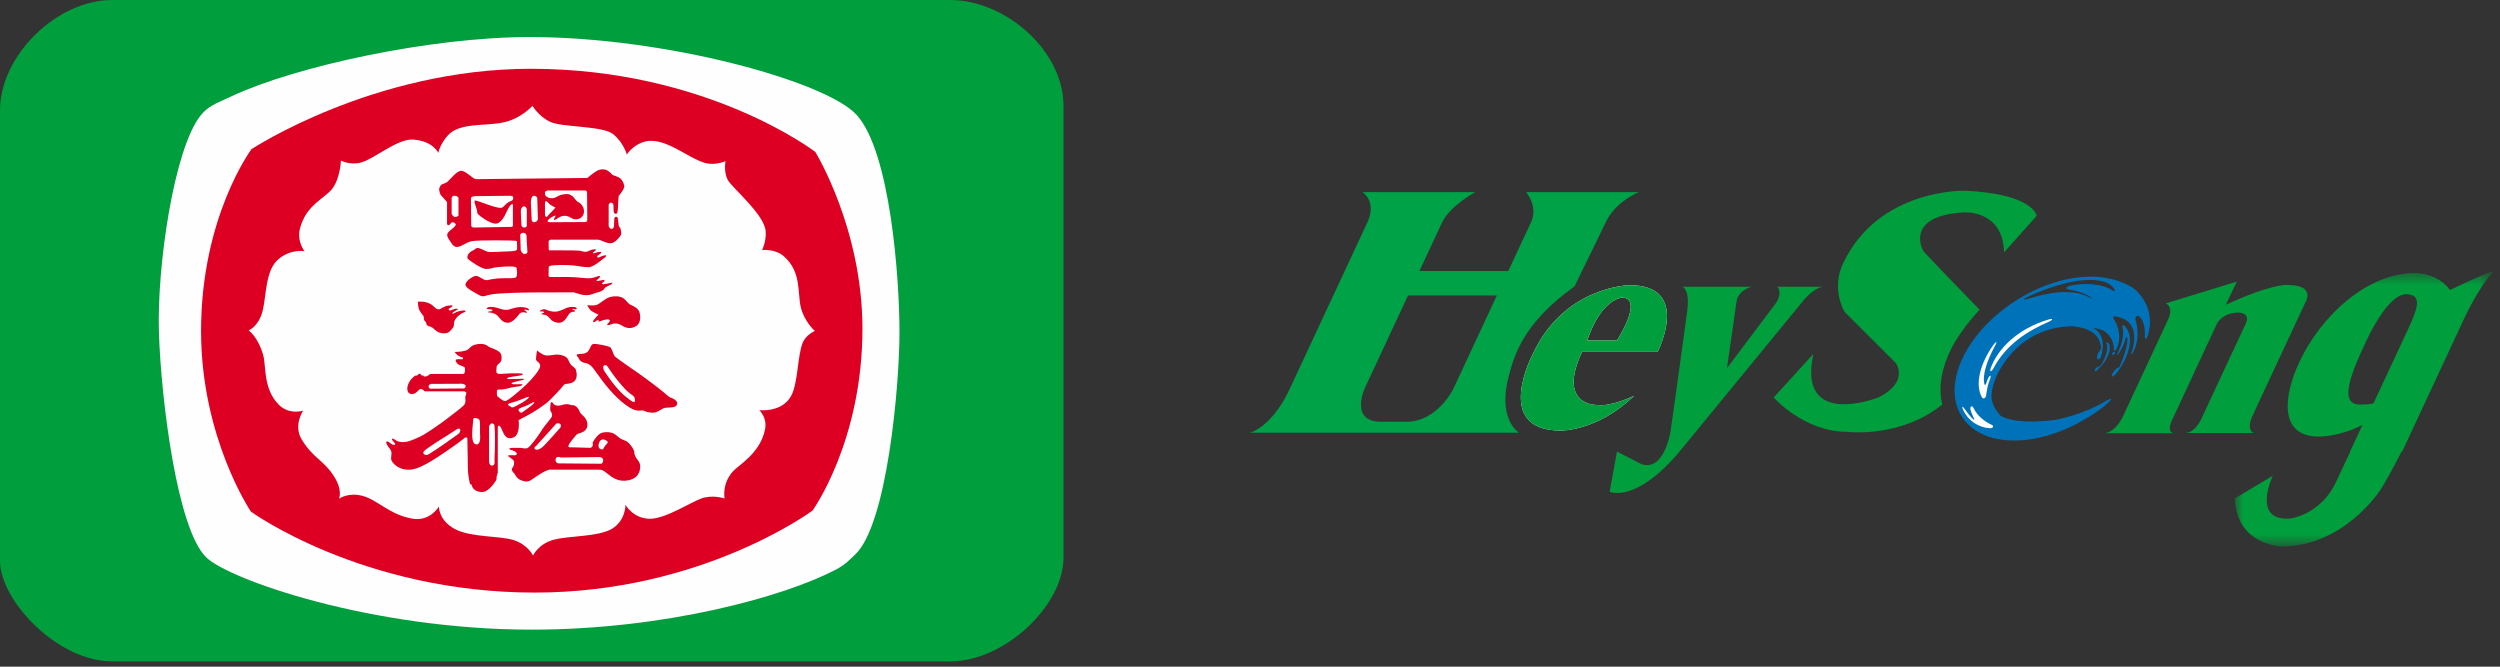
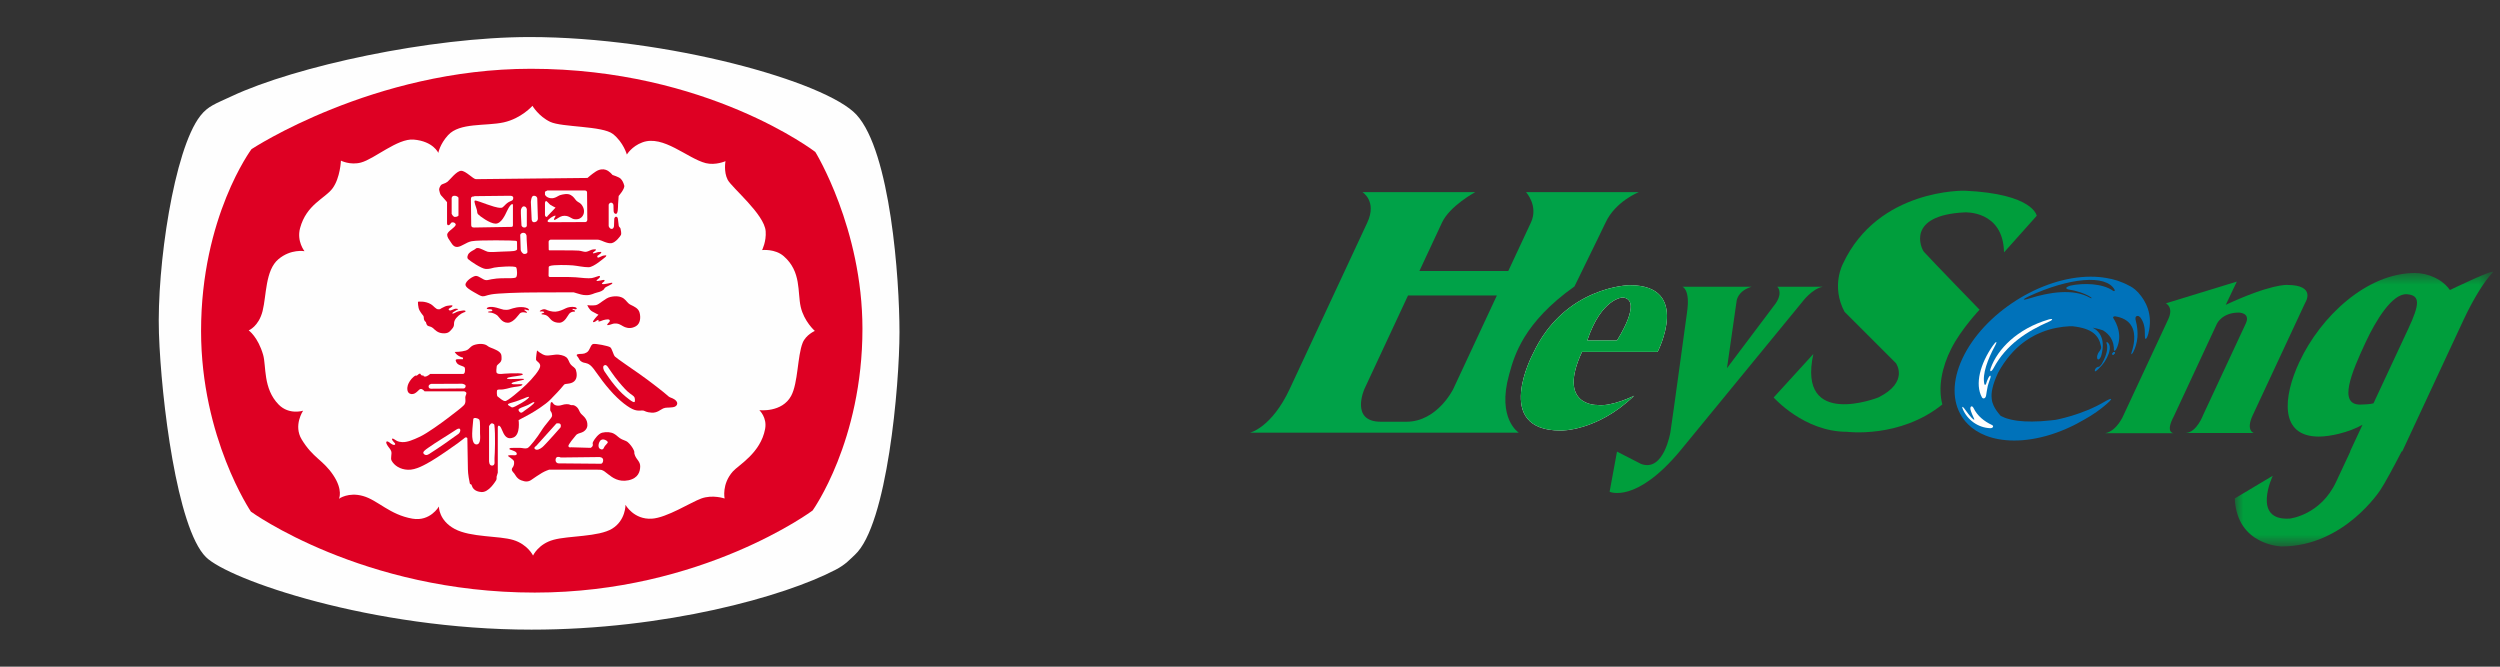
<svg xmlns="http://www.w3.org/2000/svg" width="180" height="48" viewBox="0 0 180 48" fill="none">
  <rect x="0" y="0" width="180" height="48" fill="#333333" stroke="none" />
-   <path d="M68.414 47.619C72.385 47.619 76.571 43.549 76.571 40.178V7.609C76.571 3.641 72.385 0 68.414 0H8.072C4.104 0 0 3.984 0 7.953V40.396C0 43.204 4.104 47.619 8.072 47.619H68.414Z" fill="#009E3C" />
  <path d="M14.419 8.346C14.981 7.627 15.514 7.473 16.682 6.927C21.291 4.766 31.006 2.667 38.134 2.667C47.982 2.667 59.48 5.868 61.672 8.267C64.113 10.938 64.763 20.072 64.763 23.91C64.763 27.751 63.881 37.796 61.554 39.943C61.213 40.255 60.899 40.638 60.173 41.017C56.462 42.96 47.884 45.334 38.268 45.334C26.78 45.334 16.443 41.732 14.819 40.103C12.747 38.023 11.604 28.794 11.444 23.994C11.282 19.196 12.526 10.781 14.419 8.346" fill="#FEFEFE" />
  <path d="M38.225 4.952C50.918 4.952 58.703 10.941 58.703 10.941C58.703 10.941 62.096 16.448 62.096 23.672C62.096 31.77 58.506 36.758 58.506 36.758C58.506 36.758 50.562 42.666 38.504 42.666C26.09 42.666 18.066 36.838 18.066 36.838C18.066 36.838 14.477 31.53 14.477 23.829C14.477 15.609 18.107 10.74 18.107 10.74C18.107 10.74 26.886 4.952 38.225 4.952" fill="#DE0023" />
  <path d="M31.558 11.009C31.558 11.009 31.669 10.378 32.263 9.729C33.101 8.812 34.979 9.092 36.258 8.812C37.537 8.532 38.337 7.619 38.337 7.619C38.337 7.619 38.777 8.376 39.617 8.774C40.455 9.173 43.376 9.052 44.133 9.649C44.893 10.25 45.134 11.128 45.134 11.128C45.134 11.128 45.481 10.533 46.255 10.25C47.754 9.692 49.494 11.407 50.813 11.745C51.512 11.922 52.235 11.604 52.235 11.604C52.235 11.604 52.092 12.362 52.392 12.942C52.693 13.52 55.038 15.421 55.128 16.649C55.185 17.386 54.871 18.005 54.871 18.005C54.871 18.005 55.801 17.896 56.43 18.446C57.71 19.561 57.411 21.037 57.651 22.094C57.892 23.149 58.668 23.827 58.668 23.827C58.668 23.827 58.021 24.107 57.79 24.686C57.411 25.641 57.464 27.572 56.967 28.494C56.309 29.728 54.671 29.531 54.671 29.531C54.671 29.531 55.245 30.058 55.088 30.886C54.764 32.619 53.186 33.476 52.772 33.938C51.95 34.853 52.172 35.892 52.172 35.892C52.172 35.892 51.31 35.593 50.491 35.892C49.739 36.165 48.01 37.28 46.934 37.345C45.634 37.428 45.036 36.35 45.036 36.35C45.036 36.35 45.052 37.467 44.076 38.064C43.096 38.663 40.957 38.563 39.859 38.864C38.758 39.161 38.379 40 38.379 40C38.379 40 38 39.2 36.959 38.88C35.917 38.563 33.899 38.704 32.741 38.086C31.58 37.467 31.601 36.47 31.601 36.47C31.601 36.47 30.978 37.563 29.701 37.345C28.06 37.066 27.203 36.01 26.14 35.713C25.083 35.411 24.404 35.911 24.404 35.911C24.404 35.911 24.721 35.292 23.985 34.197C23.245 33.099 22.535 32.979 21.724 31.644C21.105 30.628 21.824 29.57 21.824 29.57C21.824 29.57 20.819 29.895 20.067 29.133C18.925 27.977 19.179 26.338 18.944 25.542C18.569 24.249 17.906 23.788 17.906 23.788C17.906 23.788 18.624 23.508 18.907 22.393C19.189 21.275 19.096 19.464 20.044 18.664C20.942 17.905 21.925 18.086 21.925 18.086C21.925 18.086 21.352 17.379 21.604 16.429C22.066 14.713 23.398 14.298 23.945 13.559C24.501 12.802 24.546 11.566 24.546 11.566C24.546 11.566 25.209 11.908 25.986 11.704C26.96 11.446 28.623 9.953 29.781 10.05C31.202 10.171 31.558 11.009 31.558 11.009" fill="#FEFEFE" />
  <path d="M36.763 32.255C36.763 32.255 37.208 32.234 37.437 32.245C37.664 32.255 37.805 32.323 37.975 32.264C38.143 32.203 38.727 31.424 38.946 31.067C39.313 30.468 39.751 30.097 39.751 29.93C39.751 29.76 39.702 29.679 39.642 29.599C39.584 29.521 39.633 29.311 39.633 29.129C39.633 28.95 39.729 28.901 39.8 29.009C39.869 29.119 39.96 29.201 40.169 29.209C40.376 29.221 40.553 29.1 40.792 29.1C41.031 29.1 41.04 29.161 41.127 29.17C41.219 29.181 41.269 29.14 41.409 29.221C41.697 29.39 41.678 29.618 41.845 29.8C42.016 29.976 42.308 30.17 42.292 30.626C42.282 30.936 41.993 31.107 41.872 31.143C41.755 31.186 41.558 31.216 41.46 31.348C41.361 31.477 40.863 32.035 40.929 32.145C41 32.255 41.101 32.203 41.101 32.203L42.522 32.245C42.522 32.245 42.658 32.192 42.683 32.065C42.702 31.936 42.622 31.955 42.721 31.776C42.819 31.595 43.091 31.222 43.354 31.154C43.663 31.078 44 31.107 44.219 31.236C44.436 31.366 44.417 31.395 44.625 31.545C44.835 31.695 45.052 31.703 45.21 31.845C45.371 31.985 45.547 32.215 45.638 32.425C45.726 32.633 45.608 32.522 45.726 32.813C45.846 33.102 46.105 33.243 46.094 33.593C46.087 33.942 45.965 34.429 45.251 34.58C44.536 34.729 44.086 34.379 43.793 34.149C43.493 33.919 43.507 33.913 43.326 33.84C43.275 33.818 43.019 33.818 43.019 33.818H39.531C39.531 33.818 39.233 33.919 39.016 34.051C38.797 34.179 38.459 34.409 38.261 34.548C38.061 34.688 37.845 34.711 37.517 34.58C37.187 34.449 37.087 34.149 37.01 34.069C36.931 33.992 36.779 33.836 36.889 33.69C37.057 33.471 37.01 33.321 37.01 33.223C37.01 33.121 36.572 32.833 36.572 32.833C36.572 32.833 36.544 32.782 36.752 32.772C36.958 32.763 37.208 32.833 37.208 32.674C37.208 32.512 36.913 32.435 36.741 32.374C36.572 32.313 36.763 32.255 36.763 32.255" fill="#DE0023" />
  <path d="M41.592 25.689C41.481 25.575 41.498 25.505 41.693 25.487C41.885 25.464 42.017 25.514 42.254 25.369C42.486 25.224 42.514 24.805 42.71 24.767C42.905 24.728 43.79 24.905 43.931 25C44.074 25.099 44.149 25.534 44.275 25.67C44.41 25.805 45.427 26.495 46.09 26.961C46.833 27.485 47.825 28.264 48.003 28.428C48.238 28.642 48.209 28.582 48.443 28.69C48.921 28.913 48.809 29.272 48.452 29.32C48.096 29.37 47.953 29.32 47.749 29.407C47.545 29.497 47.324 29.738 46.915 29.712C46.507 29.68 46.475 29.603 46.332 29.563C46.191 29.526 46.029 29.623 45.673 29.508C45.317 29.39 44.633 28.913 43.884 28.05C43.128 27.185 42.804 26.544 42.514 26.309C42.232 26.078 42.098 26.176 41.885 26.047C41.673 25.922 41.704 25.805 41.592 25.689" fill="#DE0023" />
  <path d="M42.285 21.97C42.285 21.97 42.639 22.019 42.905 21.97C43.163 21.921 43.563 21.466 43.949 21.381C44.336 21.289 44.691 21.331 44.913 21.497C45.13 21.663 45.172 21.831 45.413 21.949C45.656 22.069 45.968 22.196 46.05 22.511C46.135 22.825 46.124 23.287 45.79 23.485C45.454 23.681 45.184 23.622 44.996 23.554C44.809 23.485 44.65 23.318 44.395 23.296C44.146 23.278 44.137 23.318 43.908 23.384C43.678 23.453 43.678 23.384 43.791 23.267C43.908 23.152 43.949 23.091 43.867 23.02C43.782 22.952 43.415 23.042 43.323 23.091C43.226 23.14 43.091 23.152 43.091 23.152V23.031C43.091 23.031 42.998 23.042 42.922 23.109C42.852 23.18 42.601 23.278 42.736 23.07C42.872 22.867 43.091 22.658 43.091 22.658C43.091 22.658 42.852 22.55 42.634 22.422C42.41 22.294 42.285 21.97 42.285 21.97" fill="#DE0023" />
  <path d="M38.936 22.34C39.065 22.268 39.193 22.234 39.314 22.292C39.437 22.355 39.737 22.456 39.997 22.441C40.259 22.423 40.529 22.299 40.704 22.211C40.882 22.121 41.059 22.095 41.239 22.095C41.345 22.095 41.461 22.118 41.51 22.174C41.562 22.234 41.478 22.292 41.389 22.264C41.295 22.234 41.219 22.227 41.219 22.252C41.219 22.34 41.291 22.299 41.345 22.331C41.404 22.361 41.445 22.45 41.327 22.441C41.209 22.429 41.076 22.491 40.986 22.585C40.896 22.68 40.67 23.238 40.27 23.238C39.876 23.238 39.691 23.053 39.572 22.907C39.455 22.764 39.35 22.699 39.249 22.672C39.148 22.65 39.112 22.637 39.036 22.637C38.957 22.637 38.968 22.57 39.073 22.548C39.187 22.528 39.231 22.445 39.101 22.433C38.987 22.423 39.084 22.414 38.968 22.423C38.85 22.433 38.812 22.414 38.936 22.34" fill="#DE0023" />
  <path d="M35.128 22.136C35.233 22.091 35.324 22.092 35.438 22.098C35.621 22.11 35.879 22.183 36.06 22.243C36.236 22.305 36.309 22.309 36.472 22.309C36.633 22.309 36.746 22.253 36.927 22.199C37.11 22.144 37.3 22.11 37.525 22.11C37.75 22.11 37.987 22.164 38.056 22.253C38.128 22.345 38.098 22.358 37.975 22.328C37.855 22.301 37.778 22.259 37.756 22.305C37.728 22.35 37.816 22.354 37.899 22.436C37.983 22.516 37.964 22.537 37.827 22.504C37.694 22.474 37.583 22.471 37.464 22.538C37.37 22.595 37.001 23.238 36.56 23.238C36.119 23.238 35.95 22.822 35.786 22.695C35.62 22.571 35.398 22.504 35.278 22.504C35.158 22.504 35.065 22.462 35.197 22.429C35.334 22.395 35.446 22.436 35.446 22.345C35.446 22.253 35.269 22.268 35.141 22.259C35.014 22.247 35.022 22.18 35.128 22.136" fill="#DE0023" />
  <path d="M34.266 12.899C34.46 12.899 42.298 12.812 42.298 12.812C42.298 12.812 42.619 12.526 42.9 12.348C43.173 12.173 43.432 12.164 43.604 12.223C43.883 12.309 44.098 12.596 44.098 12.596C44.098 12.596 44.562 12.743 44.68 12.86C44.798 12.979 44.885 13.127 44.946 13.362C45 13.593 44.544 14.109 44.544 14.109C44.544 14.109 44.513 14.514 44.501 14.702C44.493 14.888 44.513 15.431 44.333 15.398C44.158 15.369 44.179 15.142 44.179 15.142L44.168 14.758C44.168 14.758 44.138 14.592 43.999 14.592C43.864 14.592 43.825 14.739 43.825 14.739V16.276C43.825 16.276 43.873 16.471 44.032 16.48C44.186 16.49 44.207 16.285 44.207 16.285L44.228 15.736C44.228 15.736 44.266 15.604 44.355 15.604C44.443 15.604 44.486 15.68 44.498 15.821C44.513 15.994 44.538 16.172 44.551 16.261C44.568 16.347 44.653 16.369 44.68 16.466C44.704 16.566 44.75 16.82 44.712 16.909C44.669 16.998 44.328 17.465 44.025 17.509C43.72 17.557 43.288 17.29 43.131 17.268C42.971 17.249 43.011 17.256 43.011 17.256H39.642C39.642 17.256 39.501 17.279 39.501 17.416C39.501 17.572 39.507 17.869 39.507 17.927C39.507 17.988 39.51 18.026 39.585 18.026C39.661 18.026 41.472 18.02 41.674 18.045C41.876 18.07 41.992 18.124 42.138 18.133C42.288 18.143 42.466 18.026 42.583 17.988C42.701 17.949 42.883 17.938 42.907 17.966C42.932 17.998 42.87 18.055 42.772 18.124C42.67 18.194 42.681 18.213 42.701 18.237C42.72 18.263 42.936 18.185 43.023 18.159C43.114 18.133 43.284 18.141 43.284 18.141C43.284 18.141 43.32 18.194 43.237 18.257C43.152 18.32 43.011 18.424 43.011 18.424C43.011 18.424 42.991 18.494 43.023 18.534C43.061 18.571 43.163 18.519 43.163 18.519C43.163 18.519 43.3 18.454 43.375 18.424C43.454 18.392 43.647 18.38 43.647 18.38C43.647 18.38 43.665 18.459 43.584 18.511C43.498 18.569 42.752 19.241 42.377 19.241C42.003 19.241 41.579 19.138 41.243 19.108C40.912 19.079 39.837 19.051 39.59 19.15C39.514 19.177 39.507 19.228 39.507 19.228C39.507 19.228 39.496 19.755 39.496 19.848C39.496 19.94 39.59 19.945 39.59 19.945C39.59 19.945 41.092 19.93 41.452 19.965C41.809 20 42.388 20.064 42.611 20.021C42.838 19.983 43.148 19.829 43.183 19.876C43.284 20.002 42.88 20.171 42.957 20.218C43.034 20.269 43.483 20.114 43.518 20.163C43.597 20.269 43.3 20.363 43.343 20.428C43.422 20.546 44.069 20.306 44.088 20.368C44.127 20.496 43.578 20.624 43.518 20.771C43.458 20.92 43.18 21.022 43.007 21.056C42.729 21.116 42.602 21.252 42.217 21.252C41.916 21.252 41.745 21.174 41.502 21.108C41.254 21.038 41.311 21.046 41.311 21.046C41.311 21.046 39.433 21.056 38.43 21.056C37.425 21.056 35.79 21.116 35.376 21.196C34.961 21.272 34.944 21.342 34.727 21.332C34.621 21.327 34.379 21.185 34.114 21.031C33.825 20.865 33.523 20.68 33.514 20.503C33.511 20.222 34.078 19.865 34.266 19.865C34.492 19.865 34.785 20.163 35.001 20.171C35.219 20.181 35.385 20.032 36.333 20.032C36.517 20.032 37.031 20.052 37.147 19.973C37.267 19.896 37.237 19.375 37.169 19.257C37.082 19.118 35.8 19.217 35.584 19.268C35.364 19.314 35.269 19.375 34.973 19.364C34.676 19.354 33.856 18.801 33.704 18.655C33.597 18.556 33.678 18.333 33.758 18.245C33.894 18.099 34.036 18.046 34.167 17.966C34.323 17.869 34.254 17.862 34.41 17.858C34.568 17.854 34.961 18.09 35.122 18.129C35.278 18.169 35.761 18.133 36.136 18.116C36.505 18.096 36.989 18.106 37.128 18.037C37.16 18.02 37.228 17.998 37.231 17.947C37.232 17.827 37.232 17.566 37.225 17.407C37.222 17.361 37.169 17.349 37.139 17.338C37.061 17.308 34.468 17.268 33.958 17.368C33.566 17.442 33.24 17.759 32.925 17.781C32.608 17.8 32.482 17.445 32.353 17.279C32.226 17.112 32.163 16.932 32.217 16.817C32.335 16.56 32.92 16.294 32.797 16.117C32.729 16.021 32.66 16.009 32.578 16.009C32.426 16.009 32.449 16.198 32.285 16.214C32.187 16.226 32.187 16.088 32.187 16.088V14.555C32.187 14.555 31.863 14.169 31.763 14.073C31.666 13.97 31.656 13.787 31.624 13.698C31.596 13.609 31.656 13.459 31.741 13.341C31.833 13.226 32.027 13.235 32.217 13.089C32.403 12.94 32.866 12.309 33.2 12.298C33.536 12.29 34.065 12.899 34.266 12.899" fill="#DE0023" />
  <path d="M30.095 21.726C30.095 21.726 30.076 22.123 30.215 22.364C30.354 22.607 30.433 22.664 30.482 22.742C30.532 22.818 30.495 22.924 30.543 23.041C30.593 23.157 30.665 23.184 30.665 23.184C30.665 23.184 30.696 23.367 30.773 23.437C30.849 23.505 31.02 23.492 31.16 23.611C31.302 23.727 31.481 23.966 31.87 23.996C32.26 24.025 32.364 23.89 32.526 23.705C32.785 23.418 32.625 23.338 32.737 23.078C32.834 22.841 33.193 22.561 33.361 22.508C33.644 22.422 33.501 22.334 33.342 22.355C33.185 22.373 32.965 22.412 32.849 22.475C32.481 22.686 32.526 22.526 32.686 22.444C32.848 22.355 32.776 22.373 32.901 22.315C33.023 22.258 33.03 22.248 32.849 22.227C32.677 22.212 32.444 22.418 32.348 22.339C32.246 22.263 32.327 22.218 32.432 22.157C32.609 22.05 32.577 22.021 32.573 21.996C32.566 21.971 32.323 21.992 32.178 22.021C32.057 22.047 31.964 22.108 31.819 22.176C31.672 22.244 31.744 22.27 31.557 22.27C31.375 22.27 31.203 22.003 31.031 21.906C30.588 21.645 30.095 21.726 30.095 21.726" fill="#DE0023" />
  <path d="M32.738 25.34C32.738 25.34 33.211 25.34 33.531 25.241C33.848 25.142 33.827 24.902 34.244 24.807C34.64 24.71 34.959 24.782 35.096 24.902C35.235 25.024 35.416 25.042 35.73 25.201C36.05 25.358 36.109 25.518 36.109 25.675C36.109 25.835 36.147 25.953 35.992 26.114C35.831 26.27 35.761 26.301 35.761 26.399C35.761 26.499 35.692 26.787 35.781 26.867C35.873 26.943 36.05 26.934 36.317 26.905C36.585 26.877 36.954 26.877 37.309 26.877C37.667 26.877 37.776 26.967 37.456 27.035C37.138 27.104 36.505 27.142 36.505 27.251C36.505 27.364 37.735 27.213 37.735 27.303C37.735 27.393 36.833 27.48 36.833 27.61C36.833 27.738 37.624 27.61 37.614 27.688C37.596 27.839 37.022 27.839 36.784 27.908C36.545 27.977 36.407 28.006 36.217 28.037C36.031 28.063 35.919 28.022 35.811 28.074C35.751 28.105 35.766 28.503 35.82 28.54C35.993 28.662 36.187 28.869 36.369 28.877C36.545 28.887 37.418 28.144 37.884 27.699C38.351 27.251 38.895 26.608 38.895 26.35C38.895 26.094 38.621 26.036 38.595 25.893C38.579 25.756 38.666 25.231 38.666 25.231C38.666 25.231 39.003 25.536 39.281 25.587C39.558 25.636 39.937 25.498 40.236 25.536C40.532 25.577 40.758 25.658 40.866 25.826C40.975 25.991 40.987 26.124 41.107 26.259C41.225 26.399 41.406 26.457 41.464 26.636C41.523 26.817 41.603 27.231 41.336 27.462C41.064 27.688 40.701 27.59 40.611 27.699C40.284 28.105 39.955 28.432 39.619 28.778C39.281 29.125 38.497 29.621 38.14 29.819C37.785 30.017 37.34 30.247 37.34 30.247C37.34 30.247 37.487 31.282 36.972 31.497C36.179 31.822 36.199 30.638 35.901 30.648C35.855 30.648 35.841 30.76 35.841 30.76V34.033C35.841 34.033 35.781 34.242 35.761 34.298C35.74 34.36 35.781 34.48 35.722 34.577C35.659 34.675 35.188 35.468 34.66 35.427C34.137 35.39 34.009 35.093 33.967 34.955C33.928 34.814 33.854 34.91 33.827 34.804C33.796 34.687 33.689 34.123 33.689 33.785C33.689 33.446 33.65 31.564 33.65 31.564C33.65 31.564 33.659 31.525 33.588 31.497C33.522 31.467 33.402 31.553 33.471 31.514C33.542 31.474 33.203 31.723 32.947 31.922C32.688 32.119 31.469 32.96 31.032 33.209C30.596 33.457 29.949 33.846 29.375 33.823C28.802 33.804 28.383 33.51 28.197 33.169C28.096 32.991 28.237 32.683 28.167 32.487C28.096 32.288 27.94 32.19 27.839 31.968C27.741 31.751 27.899 31.742 28.028 31.849C28.158 31.959 28.345 32.081 28.425 32.02C28.503 31.959 28.425 31.902 28.305 31.771C28.184 31.642 28.197 31.514 28.365 31.614C28.535 31.713 28.602 31.814 28.959 31.832C29.315 31.849 29.722 31.685 30.248 31.436C30.774 31.185 31.797 30.444 32.212 30.126C32.628 29.811 33.241 29.346 33.402 29.174C33.561 29.006 33.501 28.751 33.501 28.618C33.501 28.491 33.579 28.412 33.579 28.312C33.579 28.213 33.422 28.175 33.422 28.175H30.567C30.567 28.175 30.437 27.997 30.289 28.006C30.14 28.015 29.96 28.412 29.614 28.373C29.266 28.331 29.307 27.908 29.366 27.727C29.427 27.551 29.564 27.312 29.775 27.135C29.982 26.956 29.91 27.096 30.02 27.035C30.131 26.974 30.15 26.897 30.228 26.905C30.309 26.915 30.257 26.934 30.327 27.004C30.395 27.071 30.486 27.024 30.486 27.024C30.486 27.024 30.459 27.124 30.617 27.114C30.774 27.104 30.973 26.925 30.973 26.925H33.351C33.351 26.925 33.417 26.915 33.453 26.836C33.487 26.755 33.501 26.503 33.44 26.439C33.381 26.374 33.11 26.316 32.991 26.231C32.826 26.118 32.812 25.944 32.812 25.944C32.812 25.944 32.785 25.871 32.939 25.864C33.092 25.86 33.334 25.864 33.334 25.864L33.339 25.752C33.339 25.752 33.229 25.736 33.029 25.627C32.831 25.518 32.738 25.34 32.738 25.34" fill="#DE0023" />
  <path d="M36.931 14.728V16.209C36.931 16.327 36.878 16.336 36.783 16.336C36.657 16.336 34.304 16.381 34.123 16.381C33.946 16.381 33.927 16.284 33.927 16.178C33.927 16.072 33.906 14.485 33.906 14.335C33.906 14.186 33.98 14.147 34.093 14.147C34.208 14.147 34.136 14.123 34.136 14.123C34.136 14.123 36.596 14.095 36.73 14.095C36.868 14.095 36.954 14.147 36.954 14.229C36.954 14.475 36.82 14.435 36.627 14.549C36.324 14.728 36.26 14.954 36.082 14.963C35.802 14.981 35.34 14.805 35.079 14.719C34.816 14.634 34.259 14.4 34.188 14.444C34.096 14.497 34.294 14.932 34.334 15.114C34.378 15.294 34.334 15.328 34.428 15.434C34.522 15.541 35.256 16.093 35.672 16.103C36.091 16.113 36.366 15.487 36.513 15.175C36.827 14.527 36.931 14.728 36.931 14.728" fill="#FEFEFE" />
  <path d="M39.406 13.714H42.107C42.202 13.714 42.268 13.767 42.268 13.852C42.268 13.938 42.286 15.775 42.286 15.829C42.286 15.881 42.244 15.988 42.15 15.988C42.056 15.988 39.691 16 39.565 16C39.438 16 39.364 15.924 39.498 15.806C39.634 15.689 39.691 15.642 39.838 15.569C40.079 15.453 39.99 15.592 39.939 15.667C39.888 15.74 39.814 15.924 40.049 15.78C40.288 15.635 40.417 15.537 40.639 15.537C41.029 15.537 41.125 15.775 41.408 15.788C41.684 15.806 41.847 15.695 41.944 15.558C42.044 15.425 42.115 15.141 41.95 14.856C41.789 14.569 41.65 14.597 41.508 14.458C41.37 14.319 41.337 14.185 41.101 14.047C40.867 13.905 40.537 13.994 40.361 14.04C40.182 14.082 39.965 14.314 39.646 14.269C39.328 14.229 39.238 14.022 39.238 14.022V13.805L39.406 13.714" fill="#FEFEFE" />
  <path d="M40 14.947L39.44 15.537C39.44 15.537 39.39 15.649 39.315 15.611C39.243 15.575 39.238 15.48 39.238 15.48V14.611C39.238 14.611 39.256 14.476 39.32 14.476C39.383 14.476 39.528 14.676 39.625 14.747C39.723 14.816 40 14.947 40 14.947" fill="#FEFEFE" />
  <path d="M43.476 26.328C43.6 26.228 43.695 26.328 43.744 26.39C43.79 26.454 44.209 27.09 44.545 27.489C44.88 27.886 45.145 28.181 45.378 28.345C45.609 28.513 45.703 28.555 45.712 28.743C45.721 28.932 45.748 29.1 45.282 28.743C44.93 28.472 44.688 28.263 44.288 27.782C43.885 27.3 43.744 27.04 43.569 26.807C43.399 26.579 43.406 26.38 43.476 26.328" fill="#FEFEFE" />
  <path d="M40 33.111C39.996 33.332 40.187 33.362 40.187 33.362L43.28 33.39C43.28 33.39 43.418 33.37 43.428 33.14C43.438 32.908 43.15 32.908 43.15 32.908L40.373 32.94C40.373 32.94 40.276 32.885 40.164 32.897C40.084 32.906 40.007 32.957 40 33.111" fill="#FEFEFE" />
  <path d="M38.522 32.336C38.384 32.235 38.605 32.106 38.605 32.106L40.062 30.488C40.062 30.488 40.261 30.443 40.339 30.527C40.417 30.61 40.364 30.767 40.364 30.767C40.364 30.767 39.246 32.042 39.048 32.199C38.853 32.355 38.652 32.438 38.522 32.336" fill="#FEFEFE" />
  <path d="M35.212 30.684C35.212 30.684 35.359 30.394 35.485 30.499C35.505 30.519 35.583 30.519 35.593 30.595C35.683 31.241 35.627 32.756 35.606 32.96C35.583 33.196 35.691 33.502 35.442 33.523C35.189 33.544 35.212 33.154 35.212 33.154V30.684" fill="#FEFEFE" />
  <path d="M34.077 30.171C34.093 30.038 34.417 30.097 34.507 30.214C34.595 30.326 34.548 30.992 34.562 31.199C34.568 31.406 34.638 31.986 34.315 32C34.077 32.009 34.025 31.695 34.002 31.458C33.979 31.22 34.033 30.583 34.077 30.171" fill="#FEFEFE" />
  <path d="M30.494 32.654C30.663 32.903 30.963 32.644 30.963 32.644C30.963 32.644 31.698 32.175 32.025 31.938C32.352 31.695 32.827 31.377 33.009 31.24C33.206 31.088 33.212 30.695 32.853 30.932C32.465 31.18 32.157 31.388 31.781 31.615C31.406 31.847 31.113 32.047 30.851 32.228C30.59 32.404 30.419 32.546 30.494 32.654" fill="#FEFEFE" />
  <path d="M30.86 27.812C30.867 27.672 31.05 27.64 31.05 27.64L33.273 27.63C33.273 27.63 33.532 27.663 33.526 27.793C33.514 28.023 33.293 27.968 33.293 27.968L31.092 27.987C31.092 27.987 30.851 28.023 30.86 27.812" fill="#FEFEFE" />
  <path d="M37.374 29.612C37.298 29.501 37.307 29.448 37.55 29.344C37.797 29.239 37.969 29.199 38.156 29.082C38.462 28.89 38.57 28.924 38.382 29.099C38.198 29.273 37.853 29.507 37.757 29.576C37.657 29.645 37.522 29.828 37.374 29.612" fill="#FEFEFE" />
  <path d="M36.609 29.182C36.489 29.091 36.668 29.041 36.867 28.985C37.07 28.925 37.214 28.891 37.527 28.761C38.183 28.479 38.183 28.546 37.961 28.738C37.74 28.925 37.291 29.167 37.092 29.265C36.889 29.365 36.843 29.338 36.78 29.29C36.71 29.241 36.735 29.272 36.609 29.182" fill="#FEFEFE" />
  <path d="M32.71 14.095C32.951 14.095 33.01 14.236 33.01 14.236V15.522C33.01 15.522 32.951 15.619 32.754 15.619C32.621 15.619 32.52 15.402 32.52 15.402V14.379C32.52 14.379 32.468 14.095 32.71 14.095" fill="#FEFEFE" />
  <path d="M37.702 14.858C37.897 14.85 37.931 15.062 37.931 15.062V16.245C37.931 16.245 37.931 16.381 37.753 16.381C37.577 16.381 37.546 16.227 37.546 16.227C37.546 16.227 37.513 15.727 37.513 15.603C37.513 15.479 37.492 15.264 37.504 15.141C37.513 15.017 37.6 14.864 37.702 14.858" fill="#FEFEFE" />
  <path d="M38.428 14.095C38.627 14.095 38.683 14.225 38.683 14.291C38.683 14.357 38.728 15.629 38.728 15.736C38.728 15.848 38.662 15.977 38.477 15.998C38.29 16.021 38.28 15.801 38.28 15.801L38.223 14.556C38.223 14.556 38.236 14.095 38.428 14.095" fill="#FEFEFE" />
  <path d="M37.676 16.762C37.851 16.762 37.929 16.91 37.916 17.055C37.907 17.196 37.974 18.013 37.974 18.132C37.974 18.25 37.86 18.291 37.743 18.285C37.629 18.282 37.491 18.078 37.491 17.995C37.491 17.914 37.457 16.908 37.457 16.908C37.457 16.908 37.501 16.762 37.676 16.762" fill="#FEFEFE" />
  <path d="M43.182 32.302C43.306 32.39 43.428 32.393 43.494 32.21C43.536 32.087 43.762 31.912 43.684 31.942C43.774 31.908 43.802 31.809 43.664 31.722C43.527 31.636 43.388 31.612 43.281 31.676C43.168 31.743 43.097 31.942 43.094 32.062C43.091 32.184 43.124 32.256 43.182 32.302" fill="#FEFEFE" />
  <path fill-rule="evenodd" clip-rule="evenodd" d="M110.226 16.022C110.786 14.819 109.872 13.832 109.872 13.832H117.999C117.999 13.832 116.321 14.483 115.603 16.022C115.603 16.022 114.822 17.648 113.362 20.622C109.688 23.23 109.029 25.621 108.682 26.879C108.672 26.915 108.662 26.95 108.653 26.984C107.766 30.166 109.356 31.154 109.356 31.154H90.001C90.001 31.154 91.558 30.795 92.861 28.001C94.006 25.544 98.447 16.022 98.447 16.022C99.164 14.483 98.094 13.832 98.094 13.832H106.222C106.222 13.832 104.387 14.819 103.826 16.022L102.197 19.512H108.596L110.226 16.022ZM101.26 30.365C103.494 30.365 104.638 28.001 104.638 28.001L107.775 21.275H101.377L98.24 28.001C98.24 28.001 97.182 30.365 99.416 30.365H101.26Z" fill="#00A248" />
  <path d="M144.29 18.172L146.644 15.536C146.644 15.536 146.419 13.957 141.465 13.731C141.465 13.731 135.223 13.56 132.692 18.992C132.692 18.992 131.817 20.596 132.805 22.448L136.509 26.151C136.509 26.151 137.484 27.508 135.236 28.619C135.236 28.619 129.379 30.93 130.56 25.488L127.704 28.619C127.704 28.619 129.889 31.089 132.971 31.089C132.971 31.089 136.794 31.588 139.848 29.12C139.523 27.886 139.822 26.414 140.498 25.088C141.219 23.675 142.537 22.291 142.528 22.299C142.528 22.299 138.925 18.588 138.524 18.131C138.331 17.906 137.201 15.501 141.452 15.291C141.452 15.291 144.231 15.124 144.29 18.172" fill="#009E3C" />
  <path d="M161.05 20.276L155.944 21.841C155.944 21.841 156.522 22.107 156.115 22.982L152.89 29.901C152.89 29.901 152.432 31.027 151.574 31.191H156.503C156.503 31.191 155.875 31.175 156.511 29.982L159.623 23.3C159.623 23.3 159.996 22.505 161.189 22.505C161.189 22.505 162.065 22.505 161.694 23.3L158.616 29.901C158.616 29.901 158.167 31.119 157.386 31.175H162.27C162.27 31.175 161.68 31.006 162.195 29.901L165.979 21.788C165.979 21.788 166.811 20.515 164.66 20.515C164.66 20.515 163.508 20.434 160.255 21.948L161.05 20.276Z" fill="#009E3C" />
  <path d="M126.113 20.647H121.135C121.135 20.647 121.716 20.823 121.464 22.504C121.464 22.504 120.423 30.143 120.271 31.107C120.271 31.107 119.806 34.008 118.162 33.407L116.424 32.514L115.892 35.407C115.892 35.407 117.777 36.299 120.984 32.443L129.745 21.761C129.745 21.761 130.459 20.786 131.236 20.647H127.968C127.968 20.647 128.394 21.033 127.858 21.834L124.343 26.507L125.034 21.686C125.034 21.686 125.08 20.955 126.113 20.647" fill="#009E3C" />
  <mask id="mask0_292_4128" style="mask-type:luminance" maskUnits="userSpaceOnUse" x="160" y="19" width="20" height="21">
    <path fill-rule="evenodd" clip-rule="evenodd" d="M160.903 19.567H179.496V39.344H160.903V19.567Z" fill="white" />
  </mask>
  <g mask="url(#mask0_292_4128)">
    <path fill-rule="evenodd" clip-rule="evenodd" d="M173.873 19.657C174.843 19.657 175.868 20.121 176.393 20.883C176.393 20.883 179.952 19.161 179.447 19.657C178.942 20.15 178.097 21.486 177.397 22.984L173.713 30.891L172.963 32.5H172.921C172.337 33.633 171.689 34.823 171.401 35.255C171.401 35.255 168.797 39.344 164.28 39.344C164.28 39.344 161.046 39.282 160.903 35.888L163.64 34.254C163.64 34.254 162.082 37.528 164.872 37.337C164.872 37.337 167.082 37.091 168.198 34.697C168.229 34.628 168.4 34.264 168.635 33.763C168.807 33.395 169.014 32.954 169.226 32.5H169.207L170.101 30.582C169.12 31.136 167.77 31.434 166.956 31.434C164.086 31.434 164.39 28.554 165.553 26.067C167.086 22.775 170.416 19.657 173.873 19.657ZM170.891 29.04L173.395 23.674C174.221 21.901 174.282 21.256 173.292 21.185C172.247 21.116 171.057 23.075 170.338 24.618C169.283 26.875 168.346 29.131 169.927 29.131C170.131 29.131 170.677 29.108 170.891 29.04Z" fill="#009E3C" />
  </g>
  <path fill-rule="evenodd" clip-rule="evenodd" d="M110.371 25.471C112.641 20.606 117.317 20.533 117.317 20.533C121.813 20.533 119.349 25.334 119.349 25.334H113.905C112.082 29.242 114.993 29.158 114.993 29.158C116.028 29.305 117.66 28.493 117.66 28.493C114.981 31.073 112.366 31 112.366 31C107.424 31 110.371 25.471 110.371 25.471ZM114.283 24.513H116.421C116.421 24.513 118.347 21.565 116.832 21.417C116.832 21.417 115.303 21.452 114.283 24.513Z" fill="#FEFEFE" />
  <path fill-rule="evenodd" clip-rule="evenodd" d="M110.371 25.471C112.641 20.606 117.317 20.533 117.317 20.533C121.813 20.533 119.349 25.334 119.349 25.334H113.905C112.082 29.242 114.993 29.158 114.993 29.158C116.028 29.305 117.66 28.493 117.66 28.493C114.981 31.073 112.366 31 112.366 31C107.424 31 110.371 25.471 110.371 25.471ZM114.283 24.513H116.421C116.421 24.513 118.347 21.565 116.832 21.417C116.832 21.417 115.303 21.452 114.283 24.513Z" fill="#009E3C" />
  <path d="M152.256 25.443C152.282 25.391 152.267 25.345 152.229 25.342C152.184 25.342 152.127 25.383 152.099 25.439C152.071 25.493 152.084 25.537 152.127 25.54C152.172 25.54 152.229 25.499 152.256 25.443" fill="#0072BA" />
-   <path d="M152.817 23.535C152.927 23.947 152.866 24.643 152.44 25.486C152.403 25.559 152.445 25.575 152.501 25.504C152.804 25.114 152.959 24.695 153.033 24.397C153.067 24.245 153.167 24.233 153.175 24.364C153.202 24.836 152.944 25.636 152.675 26.265C152.669 26.274 152.665 26.289 152.658 26.3C152.576 26.499 152.521 26.468 152.521 26.468V26.471C152.452 26.468 152.308 26.589 152.186 26.754C152.061 26.931 152.007 27.087 152.07 27.104C152.134 27.124 152.285 26.997 152.414 26.825C153.21 25.813 153.781 24.233 152.939 23.436C152.861 23.363 152.785 23.407 152.817 23.535" fill="#0072BA" />
  <path d="M152.229 25.342C152.184 25.342 152.127 25.383 152.099 25.439C152.071 25.493 152.084 25.537 152.127 25.54C152.172 25.54 152.229 25.499 152.256 25.443C152.282 25.391 152.267 25.345 152.229 25.342" fill="#0072BA" />
  <path d="M151.109 26.408C151.059 26.397 150.853 26.474 150.828 26.675C150.797 26.873 151.127 26.523 151.127 26.523V26.521C151.718 25.99 152.184 24.918 151.715 24.631C151.681 24.611 151.648 24.662 151.67 24.711C151.789 25.016 151.707 25.549 151.319 26.214C151.231 26.329 151.147 26.415 151.109 26.408" fill="#0072BA" />
  <path d="M154.439 24.302C154.431 24.268 154.43 24.22 154.43 24.158C154.43 24.22 154.431 24.268 154.439 24.302" fill="#0072BA" />
  <path d="M140.947 26.715C140.482 28.279 140.784 29.64 141.694 30.546C140.784 29.64 140.482 28.279 140.947 26.715" fill="#0072BA" />
  <path d="M151.281 24.982C151.281 24.987 151.281 24.995 151.283 25C151.281 24.995 151.281 24.987 151.281 24.982" fill="#0072BA" />
  <path d="M152.24 25.261C152.23 25.261 152.227 25.256 152.219 25.249C152.227 25.256 152.23 25.261 152.24 25.261" fill="#0072BA" />
  <path d="M153.643 23.979C153.693 24.302 153.659 24.645 153.592 24.942C153.659 24.645 153.693 24.302 153.643 23.979" fill="#0072BA" />
  <path d="M142.964 31.359C142.46 31.159 142.032 30.886 141.694 30.545C142.032 30.886 142.46 31.159 142.964 31.359" fill="#0072BA" />
-   <path d="M150.991 25.729C150.991 25.712 150.991 25.694 150.992 25.676C150.991 25.694 150.991 25.712 150.991 25.729" fill="#0072BA" />
  <path d="M140.947 26.715C141.004 26.523 141.076 26.323 141.158 26.123C141.076 26.323 141.004 26.523 140.947 26.715" fill="#0072BA" />
  <path d="M154.478 24.397C154.466 24.393 154.455 24.378 154.447 24.351C154.455 24.378 154.466 24.393 154.478 24.397" fill="#0072BA" />
  <path d="M154.478 24.397C154.526 24.427 154.609 24.275 154.665 24.081C154.609 24.275 154.526 24.427 154.478 24.397" fill="#0072BA" />
  <path d="M153.642 23.979C153.605 23.751 153.526 23.53 153.38 23.343C153.526 23.53 153.605 23.751 153.642 23.979" fill="#0072BA" />
  <path d="M153.499 25.48C153.482 25.498 153.465 25.508 153.456 25.503C153.465 25.508 153.482 25.498 153.499 25.48" fill="#0072BA" />
  <path d="M151.686 28.836C151.776 28.788 151.858 28.75 151.915 28.732C151.858 28.75 151.776 28.788 151.686 28.836" fill="#0072BA" />
  <path d="M153.456 25.431C153.45 25.474 153.45 25.497 153.456 25.503C153.45 25.497 153.45 25.474 153.456 25.431" fill="#0072BA" />
  <path fill-rule="evenodd" clip-rule="evenodd" d="M153.987 21.096L153.982 21.101C154.474 21.646 155.038 22.623 154.683 24.015C154.681 24.022 154.679 24.029 154.677 24.036C154.674 24.052 154.67 24.067 154.664 24.081C154.609 24.274 154.526 24.427 154.478 24.397C154.467 24.393 154.455 24.378 154.447 24.351C154.447 24.347 154.446 24.344 154.445 24.34C154.443 24.329 154.441 24.317 154.439 24.302C154.431 24.268 154.43 24.22 154.43 24.158C154.428 24.139 154.429 24.118 154.429 24.095C154.43 24.083 154.43 24.071 154.43 24.058C154.442 23.644 154.374 23.192 154.097 22.846C154.043 22.785 153.971 22.746 153.906 22.746C153.816 22.746 153.74 22.809 153.752 22.965C153.755 23.004 153.762 23.051 153.777 23.099C153.826 23.278 153.869 23.481 153.888 23.703C153.924 24.058 153.908 24.457 153.784 24.873C153.738 25.029 153.675 25.188 153.594 25.343C153.567 25.398 153.528 25.448 153.499 25.48C153.482 25.499 153.466 25.508 153.456 25.503C153.449 25.498 153.449 25.475 153.456 25.431C153.459 25.421 153.462 25.409 153.466 25.395C153.469 25.381 153.473 25.366 153.479 25.351C153.519 25.231 153.56 25.091 153.592 24.942C153.659 24.646 153.693 24.302 153.642 23.978C153.606 23.751 153.526 23.53 153.38 23.342C153.176 23.074 152.834 22.864 152.303 22.777C152.22 22.766 152.093 22.808 152.162 22.911C152.395 23.271 152.855 24.181 152.376 25.13C152.361 25.157 152.343 25.184 152.325 25.207C152.296 25.24 152.265 25.263 152.24 25.261C152.231 25.261 152.228 25.257 152.222 25.251C152.221 25.25 152.22 25.25 152.219 25.249C152.207 25.236 152.199 25.209 152.199 25.166C152.199 25.12 152.199 25.072 152.197 25.021C152.191 24.942 152.176 24.858 152.157 24.769C152.137 24.682 152.105 24.59 152.065 24.496C152.035 24.435 152.002 24.37 151.963 24.309C151.846 24.122 151.67 23.939 151.415 23.785C151.332 23.751 151.065 23.667 150.677 23.595C151.261 23.899 151.568 24.519 151.307 25.54C151.292 25.624 151.26 25.704 151.22 25.764C151.181 25.827 151.137 25.871 151.098 25.881C151.03 25.895 150.992 25.832 150.991 25.729C150.991 25.712 150.991 25.694 150.992 25.676C150.993 25.664 150.995 25.652 150.997 25.64C150.998 25.631 151 25.623 151.001 25.615C151.026 25.503 151.073 25.398 151.127 25.334C151.131 25.331 151.134 25.327 151.137 25.323C151.139 25.321 151.142 25.318 151.144 25.316C151.186 25.263 151.225 25.204 151.25 25.147C151.274 25.09 151.292 25.038 151.283 25.001C151.281 24.996 151.281 24.987 151.281 24.983C151.28 24.978 151.279 24.973 151.277 24.967C151.275 24.959 151.273 24.95 151.273 24.941L151.27 24.927H151.271C151.114 24.164 150.67 23.651 149.236 23.491C149.236 23.491 149.14 23.49 149.026 23.489C148.409 23.519 147.725 23.634 147.04 23.903C146.925 23.95 146.81 23.997 146.696 24.05C146.663 24.066 146.629 24.082 146.595 24.099C146.572 24.11 146.549 24.121 146.526 24.132C146.297 24.25 146.068 24.387 145.845 24.541C145.81 24.565 145.776 24.59 145.742 24.616C145.721 24.631 145.7 24.647 145.679 24.662C145.014 25.165 144.39 25.867 143.864 26.834C143.665 27.261 143.534 27.619 143.464 27.93C143.446 28.005 143.432 28.078 143.419 28.148L143.418 28.154C143.396 28.298 143.387 28.43 143.392 28.553C143.394 28.617 143.397 28.675 143.406 28.735C143.425 28.912 143.475 29.068 143.546 29.217C143.662 29.469 143.837 29.697 144.047 29.941C144.135 29.989 144.23 30.03 144.333 30.072C144.385 30.091 144.438 30.11 144.495 30.13C144.663 30.183 144.85 30.229 145.064 30.263C145.131 30.276 145.205 30.287 145.279 30.296C145.582 30.335 145.927 30.353 146.316 30.35C146.512 30.35 146.717 30.342 146.935 30.33C147.154 30.316 147.382 30.296 147.626 30.271C147.703 30.262 147.783 30.253 147.863 30.245C147.909 30.24 147.955 30.235 148 30.229C148 30.229 149.91 29.889 151.546 28.914C151.585 28.89 151.625 28.869 151.662 28.849C151.67 28.845 151.678 28.841 151.686 28.837C151.775 28.788 151.858 28.75 151.915 28.732C152.058 28.688 152.052 28.767 151.657 29.108C151.25 29.458 150.713 29.857 150.053 30.218C149.854 30.334 149.653 30.444 149.45 30.549C148.535 31.02 147.571 31.369 146.612 31.556C146.519 31.576 146.428 31.591 146.336 31.606C146.321 31.608 146.306 31.611 146.291 31.613C146.077 31.648 145.867 31.673 145.657 31.692C145.446 31.709 145.236 31.718 145.03 31.718C144.243 31.718 143.554 31.592 142.965 31.359C142.46 31.159 142.032 30.886 141.694 30.545C140.784 29.64 140.482 28.279 140.947 26.715C141.005 26.523 141.076 26.323 141.158 26.123C141.199 26.023 141.244 25.921 141.291 25.82C142.811 22.561 146.946 19.921 150.529 19.921C150.919 19.921 151.286 19.951 151.628 20.011C152.202 20.096 152.774 20.28 153.333 20.589C153.333 20.589 153.343 20.593 153.36 20.601C153.36 20.601 153.65 20.733 153.953 21.064C153.962 21.074 153.973 21.084 153.985 21.094L153.987 21.096ZM149.049 20.57C150.034 20.352 151.407 20.409 152.14 20.937C152.217 20.994 152.293 20.946 152.255 20.868C151.647 19.721 148.956 20.008 146.096 21.324C145.632 21.538 145.502 21.681 146.184 21.468C147.483 21.059 149.267 20.745 150.473 21.435C150.603 21.508 150.665 21.481 150.512 21.382C150.116 21.125 149.472 20.919 148.925 20.841C148.925 20.841 148.922 20.84 148.917 20.839C148.862 20.823 148.552 20.733 149.049 20.57Z" fill="#0072BA" />
  <path d="M141.311 29.43C141.631 30.213 142.398 30.795 143.297 30.83C143.493 30.837 143.581 30.672 143.42 30.598C142.87 30.342 142.372 29.955 142.089 29.368C141.997 29.182 141.834 29.238 141.871 29.471C141.901 29.637 142.088 30.055 142.139 30.156C142.169 30.224 142.139 30.23 142.094 30.2C141.904 30.08 141.541 29.564 141.421 29.4C141.311 29.257 141.238 29.248 141.311 29.43" fill="#FEFEFE" />
  <path d="M143.297 27.247C143.251 27.395 143.168 27.588 143.121 27.777C143.079 27.946 143.021 28.352 142.998 28.482C142.957 28.708 142.773 28.74 142.698 28.607C142.176 27.659 142.579 26.189 143.472 24.904C143.713 24.555 143.862 24.503 143.618 24.943C143.135 25.838 142.706 26.922 142.875 27.659C142.888 27.728 142.972 27.72 142.994 27.647C143.035 27.496 143.092 27.352 143.158 27.215C143.266 26.995 143.382 26.984 143.297 27.247" fill="#FEFEFE" />
  <path d="M147.53 23.157C145.964 23.836 144.441 24.809 143.547 26.49C143.393 26.785 143.217 26.824 143.333 26.503C143.817 25.15 145.229 23.675 147.498 23.004C147.815 22.911 147.853 23.018 147.53 23.157" fill="#FEFEFE" />
</svg>